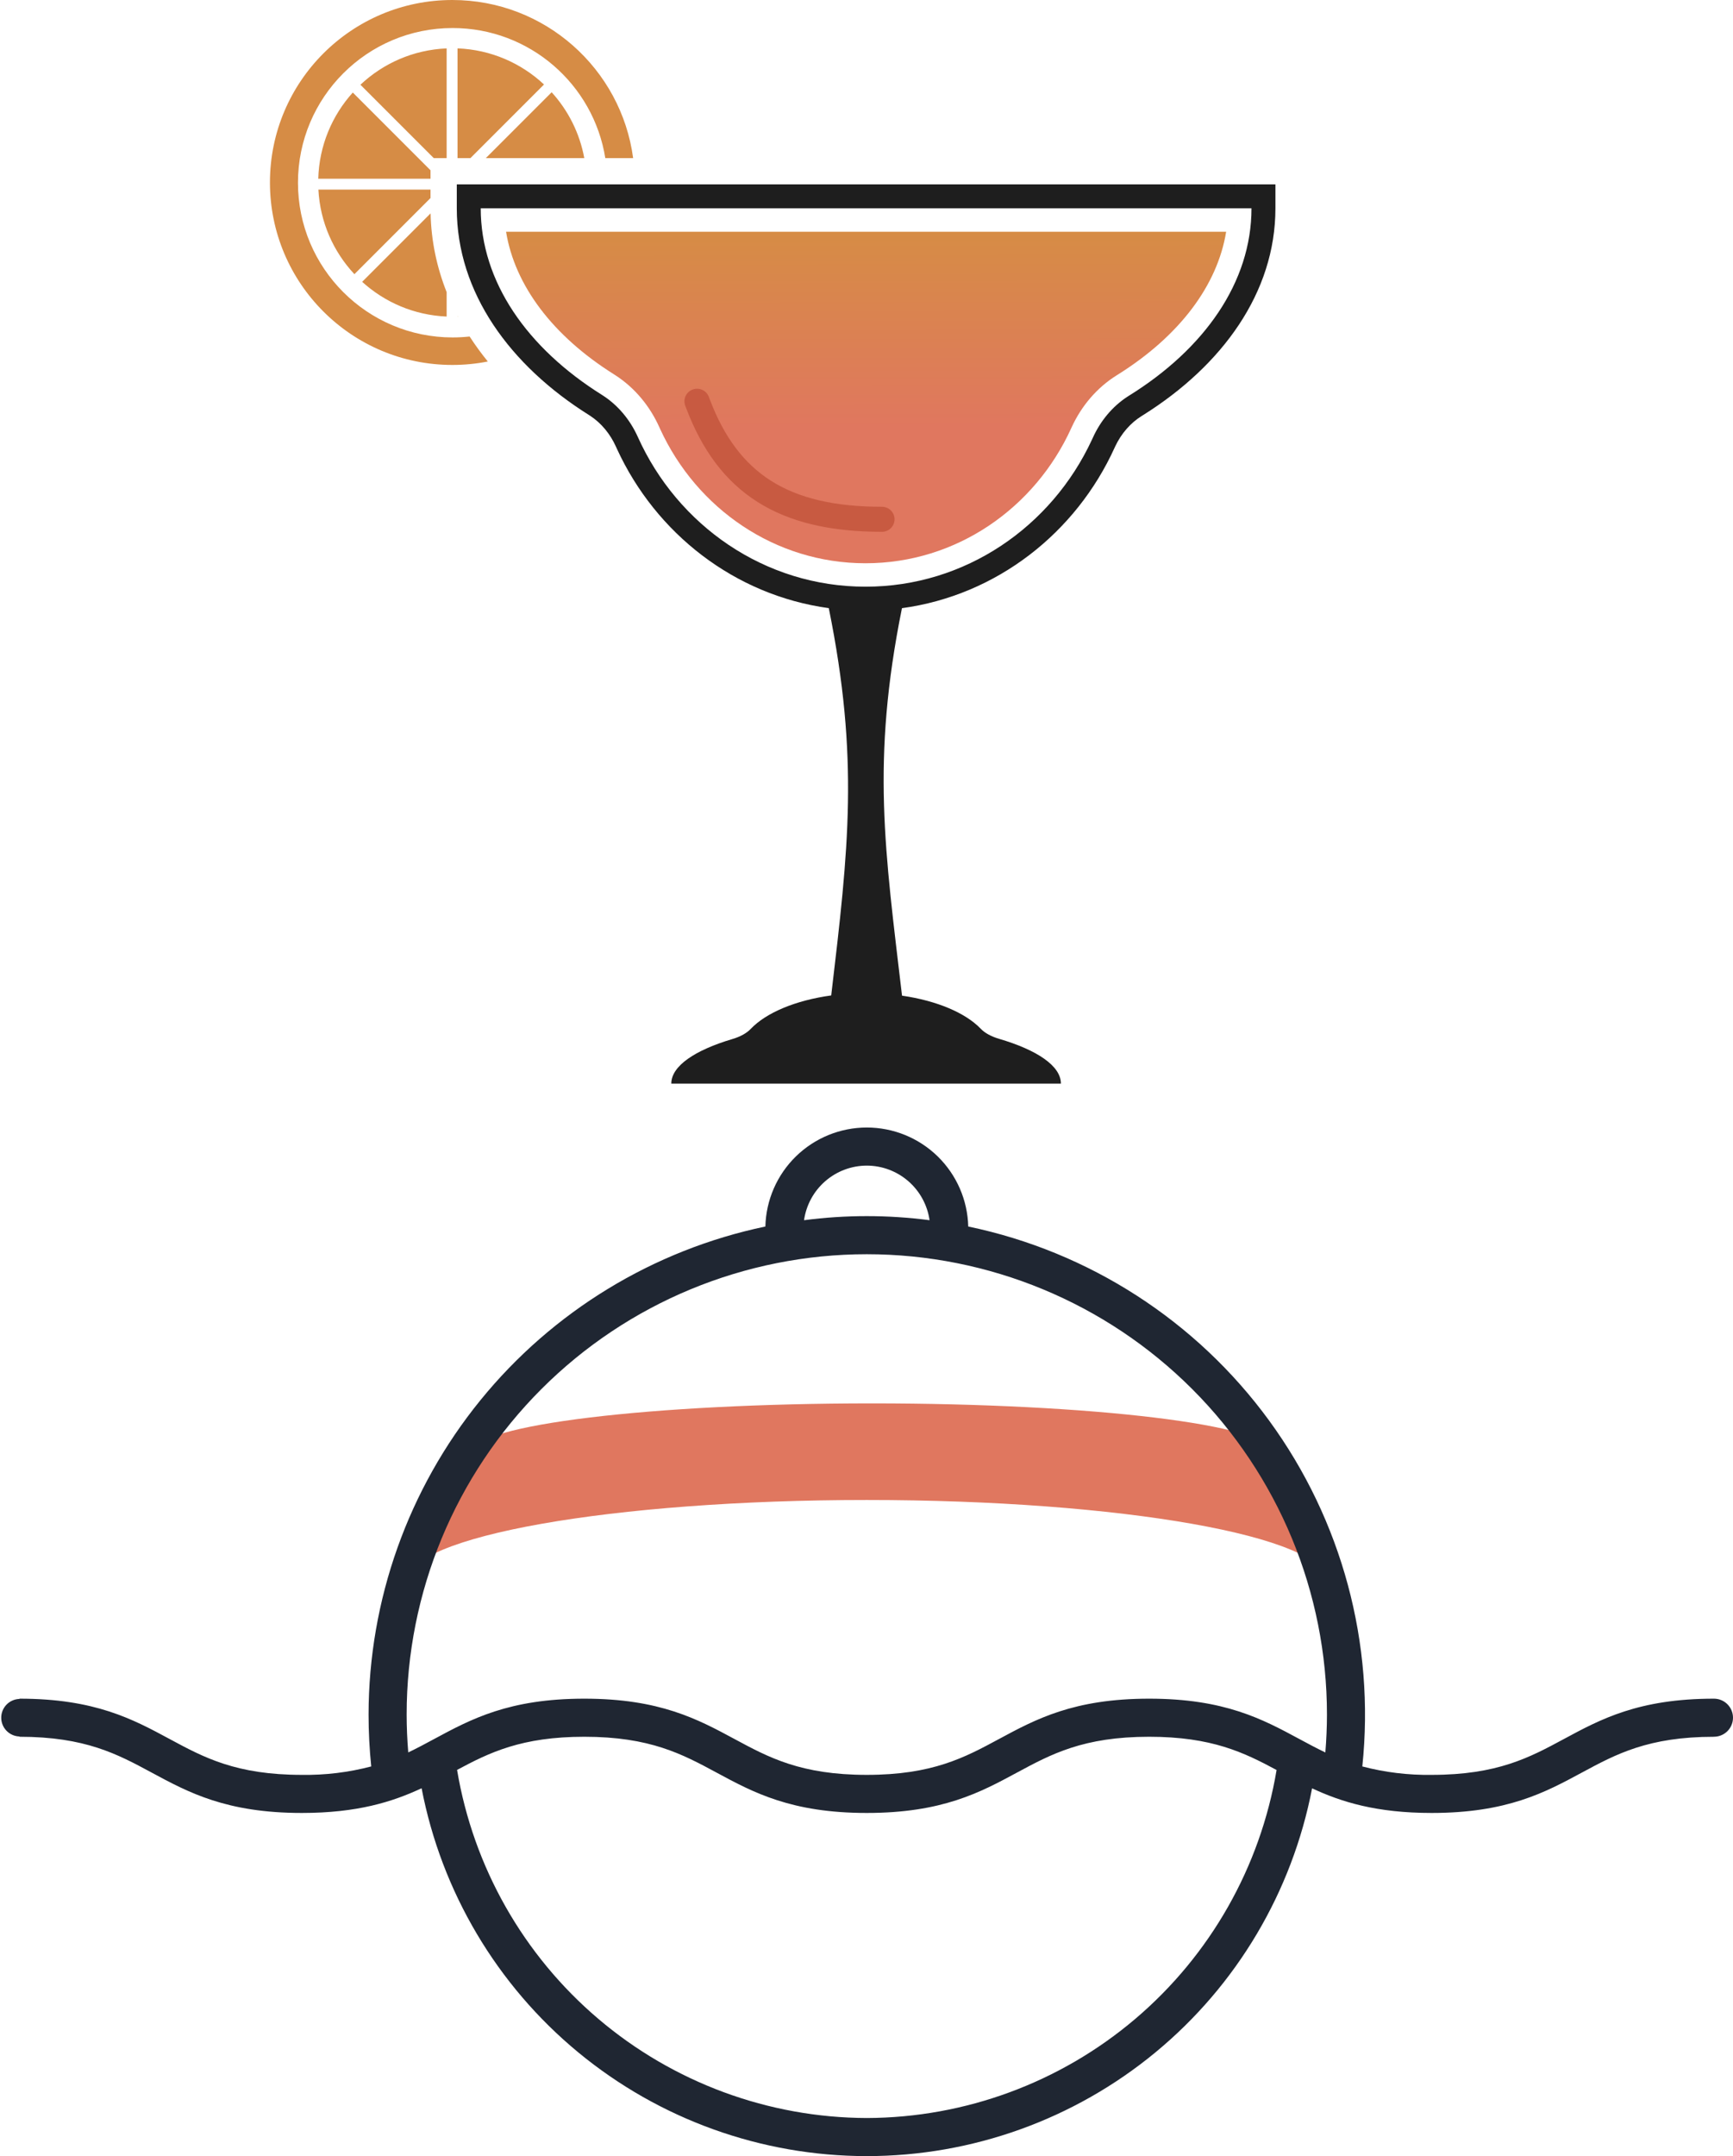
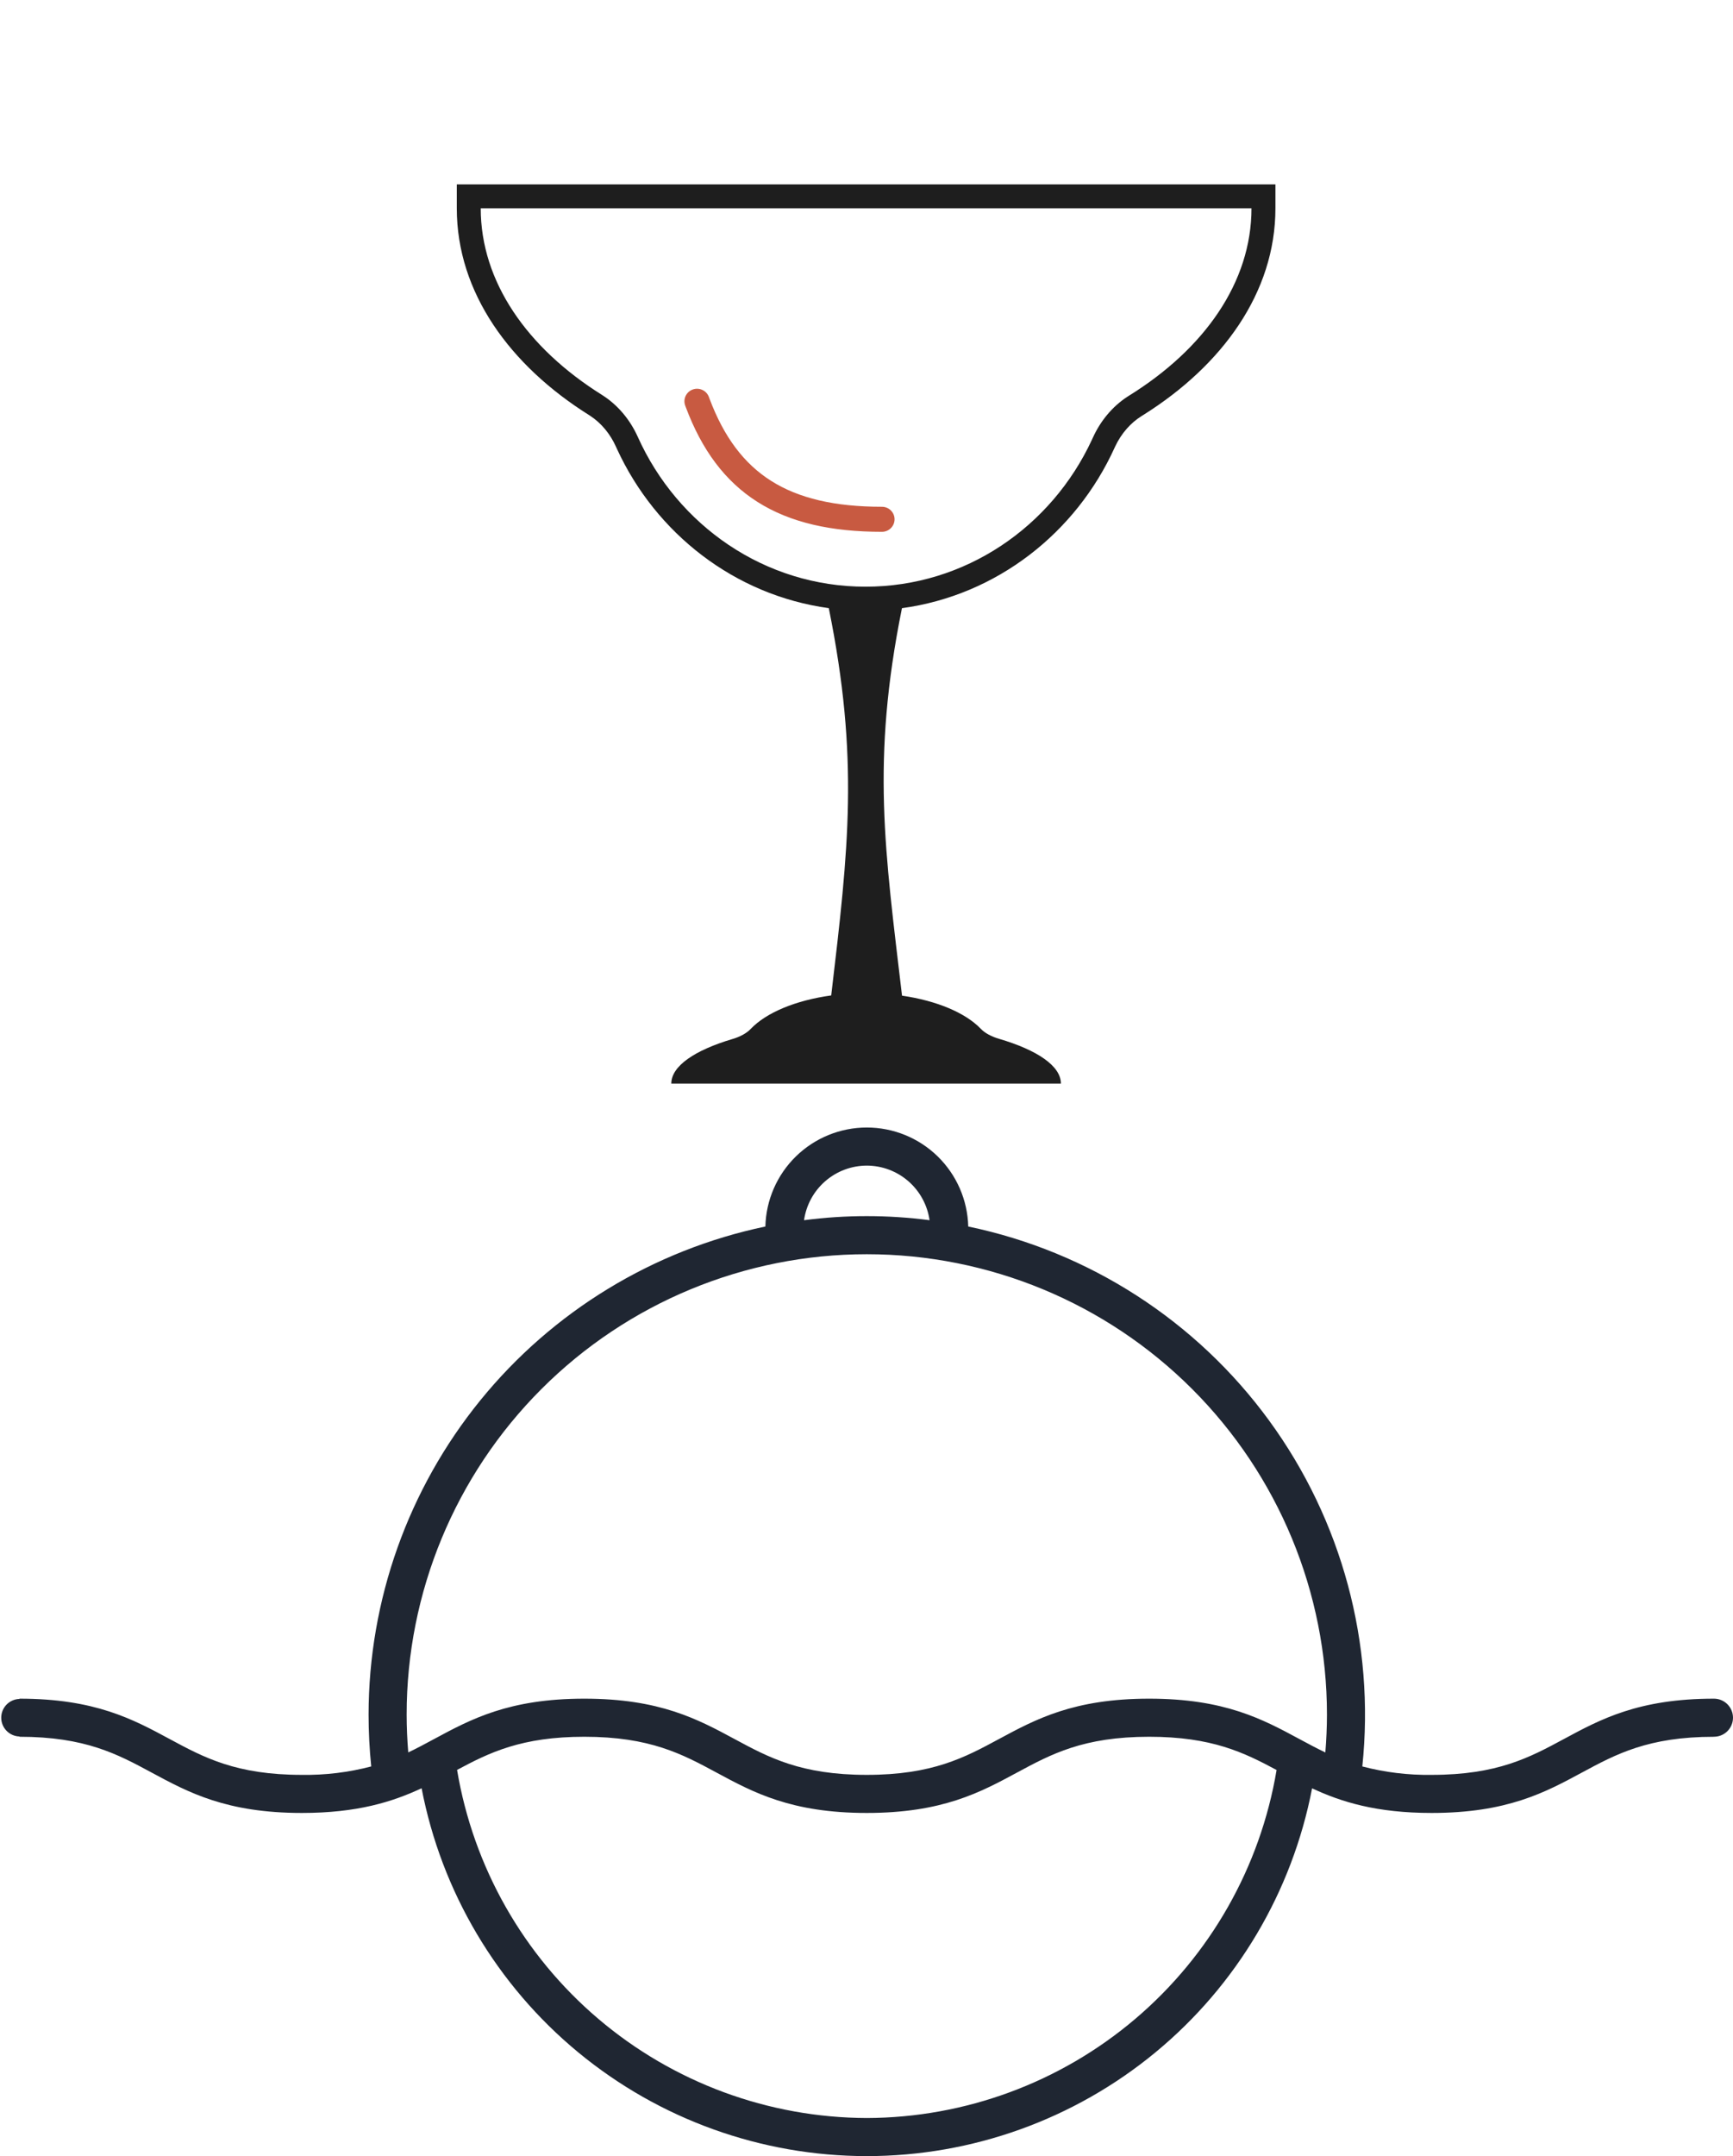
<svg xmlns="http://www.w3.org/2000/svg" width="636" height="791" viewBox="0 0 636 791" fill="none">
-   <path d="M166.011 0C199.949 0 227.987 25.257 232.357 58H222.142C217.814 30.951 194.373 10.284 166.105 10.284C134.762 10.284 109.354 35.693 109.354 67.036C109.354 98.379 134.762 123.788 166.105 123.788C168.214 123.788 170.295 123.671 172.344 123.447C174.387 126.604 176.621 129.662 179.024 132.616C174.815 133.446 170.464 133.882 166.011 133.882C129.04 133.882 99.07 103.912 99.069 66.941C99.069 29.971 129.04 0 166.011 0ZM168.044 116.128C168.001 116.13 167.958 116.133 167.915 116.135V115.881C167.958 115.963 168.001 116.046 168.044 116.128ZM158.021 78.28C158.247 88.455 160.327 98.12 163.915 107.178V116.127C151.998 115.628 141.175 110.893 132.915 103.388L158.021 78.28ZM158 72.647L130.066 100.581C122.382 92.374 117.476 81.532 116.849 69.559H158V72.647ZM158 62.471V65.56H116.8C117.135 53.409 121.872 42.358 129.475 33.945L158 62.471ZM163.915 58H159.185L132.273 31.089C140.611 23.24 151.687 18.268 163.915 17.756V58ZM167.915 17.748C180.171 18.214 191.28 23.161 199.649 30.997L172.647 58H167.915V17.748ZM202.456 33.847C208.495 40.494 212.74 48.8 214.428 58H178.303L202.456 33.847Z" fill="#D68C45" />
-   <path d="M320.083 215.412C319.269 215.434 318.453 215.446 317.635 215.446C317.281 215.446 316.927 215.442 316.574 215.438C316.927 215.442 317.281 215.446 317.635 215.446C318.453 215.446 319.269 215.434 320.083 215.412ZM311.07 215.208C311.822 215.262 312.576 215.308 313.332 215.344C312.576 215.308 311.822 215.262 311.07 215.208ZM325.918 215.066C325.161 215.136 324.402 215.197 323.64 215.247C324.402 215.197 325.161 215.136 325.918 215.066ZM449.989 85.021C446.779 104.722 432.882 123.166 410.488 137.264L409.878 137.646C402.487 142.241 396.885 148.982 393.36 156.596L393.193 156.959C379.855 186.418 350.952 206.633 317.635 206.633C284.484 206.633 255.702 186.619 242.277 157.398L241.963 156.706C238.532 149.062 233.021 142.265 225.719 137.579L225.37 137.357C202.887 123.244 188.938 104.765 185.722 85.021H449.989ZM394.171 173.423C394.051 173.608 393.93 173.791 393.808 173.974C393.93 173.791 394.051 173.608 394.171 173.423ZM396.666 169.385C396.714 169.303 396.762 169.221 396.81 169.139C396.762 169.221 396.714 169.303 396.666 169.385ZM398.27 166.528C398.31 166.453 398.351 166.378 398.391 166.302C398.351 166.378 398.31 166.453 398.27 166.528ZM399.409 164.349C399.237 164.689 399.062 165.027 398.886 165.364C398.939 165.262 398.993 165.161 399.046 165.059L399.409 164.349ZM233.676 159.748C233.765 159.938 233.853 160.128 233.939 160.32L234.066 160.599C234.023 160.506 233.98 160.413 233.939 160.32L233.676 159.748ZM401.641 159.673C401.679 159.594 401.717 159.515 401.756 159.437C401.717 159.515 401.679 159.594 401.641 159.673ZM233.104 158.58C233.163 158.696 233.22 158.813 233.279 158.929C233.22 158.813 233.163 158.696 233.104 158.58ZM402.211 158.547C402.254 158.466 402.296 158.384 402.339 158.304C402.296 158.384 402.254 158.466 402.211 158.547ZM232.812 158.021C232.856 158.103 232.898 158.186 232.941 158.268C232.898 158.186 232.856 158.103 232.812 158.021ZM402.512 157.988C402.555 157.91 402.597 157.832 402.64 157.754C402.597 157.832 402.555 157.91 402.512 157.988ZM232.503 157.454C232.549 157.536 232.593 157.617 232.637 157.699C232.593 157.617 232.549 157.536 232.503 157.454ZM402.784 157.501C402.847 157.39 402.91 157.28 402.974 157.17C402.91 157.28 402.847 157.39 402.784 157.501ZM232.194 156.907C232.258 157.018 232.32 157.129 232.383 157.241C232.32 157.129 232.258 157.018 232.194 156.907ZM403.097 156.961C403.164 156.849 403.229 156.737 403.297 156.626C403.229 156.737 403.164 156.849 403.097 156.961ZM231.873 156.363C231.928 156.454 231.982 156.546 232.036 156.638C231.982 156.546 231.928 156.454 231.873 156.363ZM403.424 156.42C403.492 156.308 403.56 156.196 403.63 156.086C403.56 156.196 403.492 156.308 403.424 156.42ZM231.528 155.798C231.595 155.905 231.661 156.014 231.727 156.123C231.661 156.014 231.595 155.905 231.528 155.798ZM403.794 155.828C403.848 155.743 403.903 155.658 403.958 155.574C403.903 155.658 403.848 155.743 403.794 155.828ZM231.198 155.279C231.265 155.383 231.332 155.489 231.399 155.594C231.332 155.489 231.265 155.383 231.198 155.279ZM404.151 155.283C404.208 155.197 404.264 155.111 404.322 155.026C404.264 155.111 404.208 155.197 404.151 155.283ZM230.834 154.729C230.903 154.831 230.971 154.934 231.039 155.037C230.971 154.934 230.903 154.831 230.834 154.729ZM404.488 154.783C404.553 154.689 404.618 154.595 404.684 154.502C404.618 154.595 404.553 154.689 404.488 154.783ZM230.483 154.218C230.554 154.319 230.624 154.422 230.694 154.524C230.624 154.422 230.554 154.319 230.483 154.218ZM404.85 154.268C404.917 154.175 404.984 154.081 405.052 153.989C404.984 154.081 404.917 154.175 404.85 154.268ZM230.1 153.68C230.176 153.785 230.251 153.89 230.326 153.995C230.251 153.89 230.176 153.785 230.1 153.68ZM405.245 153.727C405.307 153.644 405.368 153.562 405.43 153.48C405.368 153.562 405.307 153.644 405.245 153.727ZM229.735 153.186C229.811 153.286 229.885 153.387 229.96 153.488C229.885 153.387 229.811 153.286 229.735 153.186ZM405.614 153.24C405.683 153.151 405.752 153.062 405.822 152.973C405.752 153.062 405.683 153.151 405.614 153.24ZM229.338 152.669C229.413 152.765 229.488 152.861 229.562 152.958C229.488 152.861 229.413 152.765 229.338 152.669ZM406.017 152.728C406.083 152.645 406.149 152.562 406.216 152.48C406.149 152.562 406.083 152.645 406.017 152.728ZM228.929 152.156C229.019 152.267 229.109 152.378 229.197 152.49C229.109 152.378 229.019 152.267 228.929 152.156ZM406.412 152.242C406.482 152.158 406.552 152.074 406.623 151.99C406.552 152.074 406.482 152.158 406.412 152.242ZM228.553 151.701C228.63 151.791 228.706 151.882 228.781 151.974C228.706 151.882 228.63 151.791 228.553 151.701ZM406.822 151.757C406.9 151.667 406.978 151.577 407.056 151.488C406.978 151.577 406.9 151.667 406.822 151.757ZM228.161 151.24C228.225 151.314 228.289 151.389 228.353 151.463C228.289 151.389 228.225 151.314 228.161 151.24ZM407.224 151.298C407.311 151.201 407.398 151.104 407.485 151.008C407.398 151.104 407.311 151.201 407.224 151.298ZM227.727 150.751C227.793 150.824 227.859 150.897 227.924 150.971C227.859 150.897 227.793 150.824 227.727 150.751ZM407.655 150.823C407.737 150.734 407.82 150.646 407.904 150.557C407.82 150.646 407.737 150.734 407.655 150.823ZM227.272 150.256C227.354 150.344 227.437 150.433 227.519 150.522C227.437 150.433 227.354 150.344 227.272 150.256ZM408.103 150.347C408.188 150.258 408.274 150.17 408.361 150.082C408.274 150.17 408.188 150.258 408.103 150.347ZM226.839 149.804C226.924 149.891 227.008 149.978 227.092 150.066C227.008 149.978 226.924 149.891 226.839 149.804ZM408.531 149.91C408.621 149.819 408.712 149.729 408.804 149.639C408.712 149.729 408.621 149.819 408.531 149.91ZM226.413 149.374C226.489 149.449 226.564 149.523 226.639 149.599C226.564 149.523 226.489 149.449 226.413 149.374ZM408.996 149.451C409.078 149.372 409.161 149.293 409.244 149.214C409.161 149.293 409.078 149.372 408.996 149.451ZM225.954 148.927C226.033 149.002 226.113 149.078 226.191 149.155C226.113 149.078 226.033 149.002 225.954 148.927ZM409.47 149.001C409.552 148.925 409.634 148.851 409.716 148.776C409.634 148.851 409.552 148.925 409.47 149.001ZM225.502 148.503C225.577 148.571 225.651 148.639 225.724 148.708C225.651 148.639 225.577 148.571 225.502 148.503ZM409.937 148.574C410.025 148.495 410.115 148.417 410.205 148.338C410.115 148.417 410.025 148.495 409.937 148.574ZM224.987 148.038C225.081 148.12 225.174 148.202 225.267 148.286C225.174 148.202 225.081 148.12 224.987 148.038ZM410.408 148.16C410.505 148.076 410.604 147.993 410.703 147.91C410.604 147.993 410.505 148.076 410.408 148.16ZM224.517 147.63C224.612 147.711 224.707 147.792 224.802 147.874C224.707 147.792 224.612 147.711 224.517 147.63ZM410.889 147.752C410.995 147.664 411.103 147.577 411.21 147.49C411.103 147.577 410.995 147.664 410.889 147.752ZM224.034 147.226C224.125 147.301 224.216 147.375 224.306 147.451C224.216 147.375 224.125 147.301 224.034 147.226ZM411.378 147.354C411.47 147.28 411.562 147.209 411.654 147.136C411.562 147.209 411.47 147.28 411.378 147.354ZM223.545 146.834C223.637 146.906 223.73 146.978 223.821 147.052C223.73 146.978 223.637 146.906 223.545 146.834ZM412.838 146.252C412.519 146.479 412.204 146.712 411.893 146.95C412.204 146.712 412.519 146.479 412.838 146.252ZM223.052 146.452C223.139 146.519 223.228 146.585 223.315 146.652C223.228 146.585 223.139 146.519 223.052 146.452ZM222.514 146.053C222.612 146.125 222.711 146.196 222.809 146.268C222.711 146.196 222.612 146.125 222.514 146.053ZM412.904 146.205C413.011 146.129 413.119 146.055 413.226 145.981C413.119 146.055 413.011 146.129 412.904 146.205ZM221.927 145.637C222.051 145.722 222.175 145.808 222.297 145.895C222.175 145.808 222.051 145.722 221.927 145.637ZM414.518 145.133C414.156 145.358 413.798 145.59 413.446 145.829C413.619 145.712 413.794 145.596 413.97 145.481L414.518 145.133ZM221.532 145.368C221.614 145.422 221.696 145.476 221.776 145.531C221.696 145.476 221.614 145.422 221.532 145.368ZM212.089 138.93C212.223 139.03 212.357 139.13 212.492 139.23C212.16 138.984 211.831 138.738 211.503 138.491L212.089 138.93ZM205.086 133.275C205.252 133.421 205.42 133.566 205.587 133.711C205.42 133.566 205.252 133.421 205.086 133.275ZM202.456 130.9C203.133 131.531 203.821 132.157 204.521 132.777C203.821 132.157 203.133 131.531 202.456 130.9ZM200.93 129.446C201.179 129.688 201.43 129.93 201.682 130.17C201.43 129.93 201.179 129.688 200.93 129.446ZM200.181 128.712C200.243 128.774 200.305 128.835 200.368 128.896C200.14 128.672 199.914 128.447 199.689 128.221L200.181 128.712ZM195.47 123.712C195.918 124.223 196.374 124.73 196.835 125.234C196.527 124.898 196.223 124.561 195.921 124.222L195.47 123.712ZM192.45 120.091C192.727 120.44 193.007 120.789 193.29 121.136L193.716 121.655C193.43 121.309 193.147 120.963 192.867 120.614L192.45 120.091ZM191.63 119.039L192.038 119.566C191.764 119.215 191.494 118.863 191.227 118.509L191.63 119.039ZM189.665 116.374C189.865 116.657 190.068 116.939 190.273 117.22C190.198 117.117 190.122 117.014 190.048 116.911L189.665 116.374ZM188.545 114.753C188.667 114.934 188.79 115.115 188.913 115.295L189.286 115.835C189.161 115.656 189.036 115.475 188.913 115.295L188.545 114.753ZM186.778 112.015C187.005 112.383 187.236 112.75 187.47 113.115L187.823 113.663C187.586 113.298 187.352 112.933 187.121 112.566L186.778 112.015ZM397.881 167.242C397.981 167.06 398.08 166.878 398.179 166.695C398.08 166.878 397.981 167.06 397.881 167.242Z" fill="url(#paint0_linear_34_5)" />
  <path d="M254.224 142.894C256.55 142.052 259.115 143.176 260.069 145.413L260.157 145.633L260.408 146.31C265.725 160.447 273.095 170.129 282.955 176.382C293.035 182.773 306.235 185.912 323.671 185.912C326.227 185.912 328.298 187.968 328.298 190.504C328.298 193.04 326.227 195.096 323.671 195.096C305.194 195.096 290.052 191.781 277.973 184.121C266.022 176.543 257.573 165.032 251.74 149.524L251.464 148.782L251.388 148.558C250.666 146.236 251.899 143.736 254.224 142.894Z" fill="#C85A41" />
  <path d="M468.071 76.425C468.071 107.345 448.542 134.034 419.687 152.172L419.003 152.599C414.866 155.167 411.506 159.053 409.29 163.726L409.079 164.181C394.891 195.468 365.803 218.383 331.01 223.111C319.675 279.29 324.788 312.064 331.037 365.26C343.852 367.116 354.353 371.587 359.925 377.401C361.37 378.91 363.669 380.215 366.643 381.089C380.614 385.193 389.348 391.038 389.348 397.525H246.362C246.362 391.077 254.992 385.263 268.818 381.163C271.78 380.284 274.067 378.977 275.5 377.468C281.142 371.531 291.914 366.984 305.05 365.175C311.464 311.003 315.306 278.209 304.161 223.098C269.607 218.366 240.692 195.694 226.431 164.705L226.055 163.877C223.931 159.154 220.65 155.193 216.578 152.526L216.182 152.271C187.243 134.135 167.64 107.401 167.64 76.425V67.64H468.071V76.425ZM176.424 76.425C176.424 103.381 193.497 127.687 220.847 144.827C226.707 148.5 231.23 153.967 234.067 160.274C248.654 192.718 280.588 215.229 317.636 215.229C354.289 215.229 385.936 193.195 400.732 161.308L401.079 160.552C403.85 154.443 408.205 149.129 413.823 145.482L414.371 145.135C442.009 127.978 459.286 103.543 459.286 76.425H176.424Z" fill="#1E1E1E" />
-   <path d="M173.523 532.548C173.523 522.76 239.088 514.831 319.975 514.831C400.855 514.831 466.42 522.76 466.42 532.548C466.42 532.548 486.009 563.328 486.942 580.12C486.942 563.633 411.351 550.273 318.11 550.273C224.869 550.273 149.271 563.633 149.271 580.12C149.271 580.12 153.941 552.138 173.523 532.548Z" fill="#E0775F" />
  <path d="M636 630.142C635.999 628.298 635.269 626.53 633.969 625.222C632.67 623.914 630.906 623.172 629.062 623.159C629.039 623.159 629.018 623.152 629.003 623.152V623.159C601.364 623.167 587.407 630.694 573.912 637.975C561.386 644.726 549.554 651.111 525.4 651.111C516.82 651.24 508.262 650.201 499.962 648.023C504.675 602.957 492.492 557.745 465.771 521.15C439.051 484.555 399.697 459.182 355.336 449.948C355.096 440.234 351.069 431 344.114 424.215C337.159 417.43 327.828 413.632 318.111 413.632C308.395 413.632 299.064 417.43 292.109 424.215C285.154 431 281.127 440.234 280.887 449.948C239.759 458.558 202.843 481.047 176.329 513.645C149.815 546.243 135.315 586.966 135.263 628.985C135.263 635.341 135.59 641.693 136.24 648.016C127.938 650.2 119.377 651.241 110.794 651.111C86.646 651.111 74.808 644.726 62.283 637.975C48.788 630.694 34.823 623.159 7.147 623.159V623.257C5.354 623.306 3.651 624.054 2.4 625.339C1.149 626.625 0.45 628.348 0.45 630.142C0.45 631.936 1.149 633.659 2.4 634.944C3.651 636.23 5.354 636.977 7.147 637.027V637.132C31.294 637.132 43.126 643.517 55.651 650.269C69.152 657.557 83.111 665.084 110.794 665.084C131.055 665.084 143.968 661.04 154.724 656.02C162.035 693.996 182.343 728.239 212.16 752.866C241.977 777.493 279.441 790.966 318.113 790.97C356.786 790.974 394.252 777.507 424.073 752.886C453.895 728.264 474.21 694.024 481.527 656.05C492.276 661.063 505.174 665.084 525.398 665.084C553.074 665.084 567.047 657.557 580.542 650.269C593.059 643.525 604.891 637.139 629.001 637.139H629.016C629.031 637.139 629.046 637.132 629.06 637.132V637.124C630.904 637.111 632.668 636.37 633.968 635.062C635.267 633.754 635.999 631.986 636 630.142ZM318.105 427.605C323.711 427.616 329.126 429.647 333.357 433.326C337.588 437.005 340.351 442.085 341.141 447.635C325.851 445.636 310.366 445.636 295.077 447.635C295.863 442.085 298.625 437.004 302.855 433.325C307.085 429.646 312.499 427.615 318.105 427.605ZM318.12 776.997C282.014 776.883 247.113 764 219.592 740.628C192.071 717.257 173.705 684.902 167.744 649.292C179.635 642.913 191.459 637.132 214.435 637.132C238.582 637.132 250.421 643.517 262.954 650.269C276.456 657.557 290.414 665.084 318.09 665.084C345.766 665.084 359.731 657.557 373.233 650.269C385.765 643.517 397.597 637.132 421.737 637.132C444.758 637.132 456.59 642.936 468.497 649.329C462.521 684.93 444.15 717.271 416.632 740.634C389.113 763.997 354.219 776.878 318.12 776.997ZM486.393 642.891C483.126 641.339 480.03 639.661 476.89 637.975C463.387 630.694 449.422 623.159 421.739 623.159C394.062 623.159 380.105 630.694 366.595 637.975C354.07 644.726 342.246 651.111 318.091 651.111C293.944 651.111 282.112 644.726 269.587 637.975C256.085 630.694 242.12 623.159 214.436 623.159C186.767 623.159 172.803 630.694 159.3 637.975C156.159 639.661 153.079 641.333 149.826 642.876C149.446 638.258 149.237 633.618 149.237 628.985C149.237 584.197 167.029 541.244 198.699 509.574C230.369 477.904 273.322 460.112 318.11 460.112C362.897 460.112 405.851 477.904 437.521 509.574C469.19 541.244 486.982 584.197 486.982 628.985C486.982 633.618 486.774 638.266 486.393 642.891Z" fill="#1F2632" />
  <defs>
    <linearGradient id="paint0_linear_34_5" x1="317.855" y1="85.021" x2="318" y2="157" gradientUnits="userSpaceOnUse">
      <stop stop-color="#D68C45" />
      <stop offset="1" stop-color="#E0775F" />
    </linearGradient>
  </defs>
</svg>